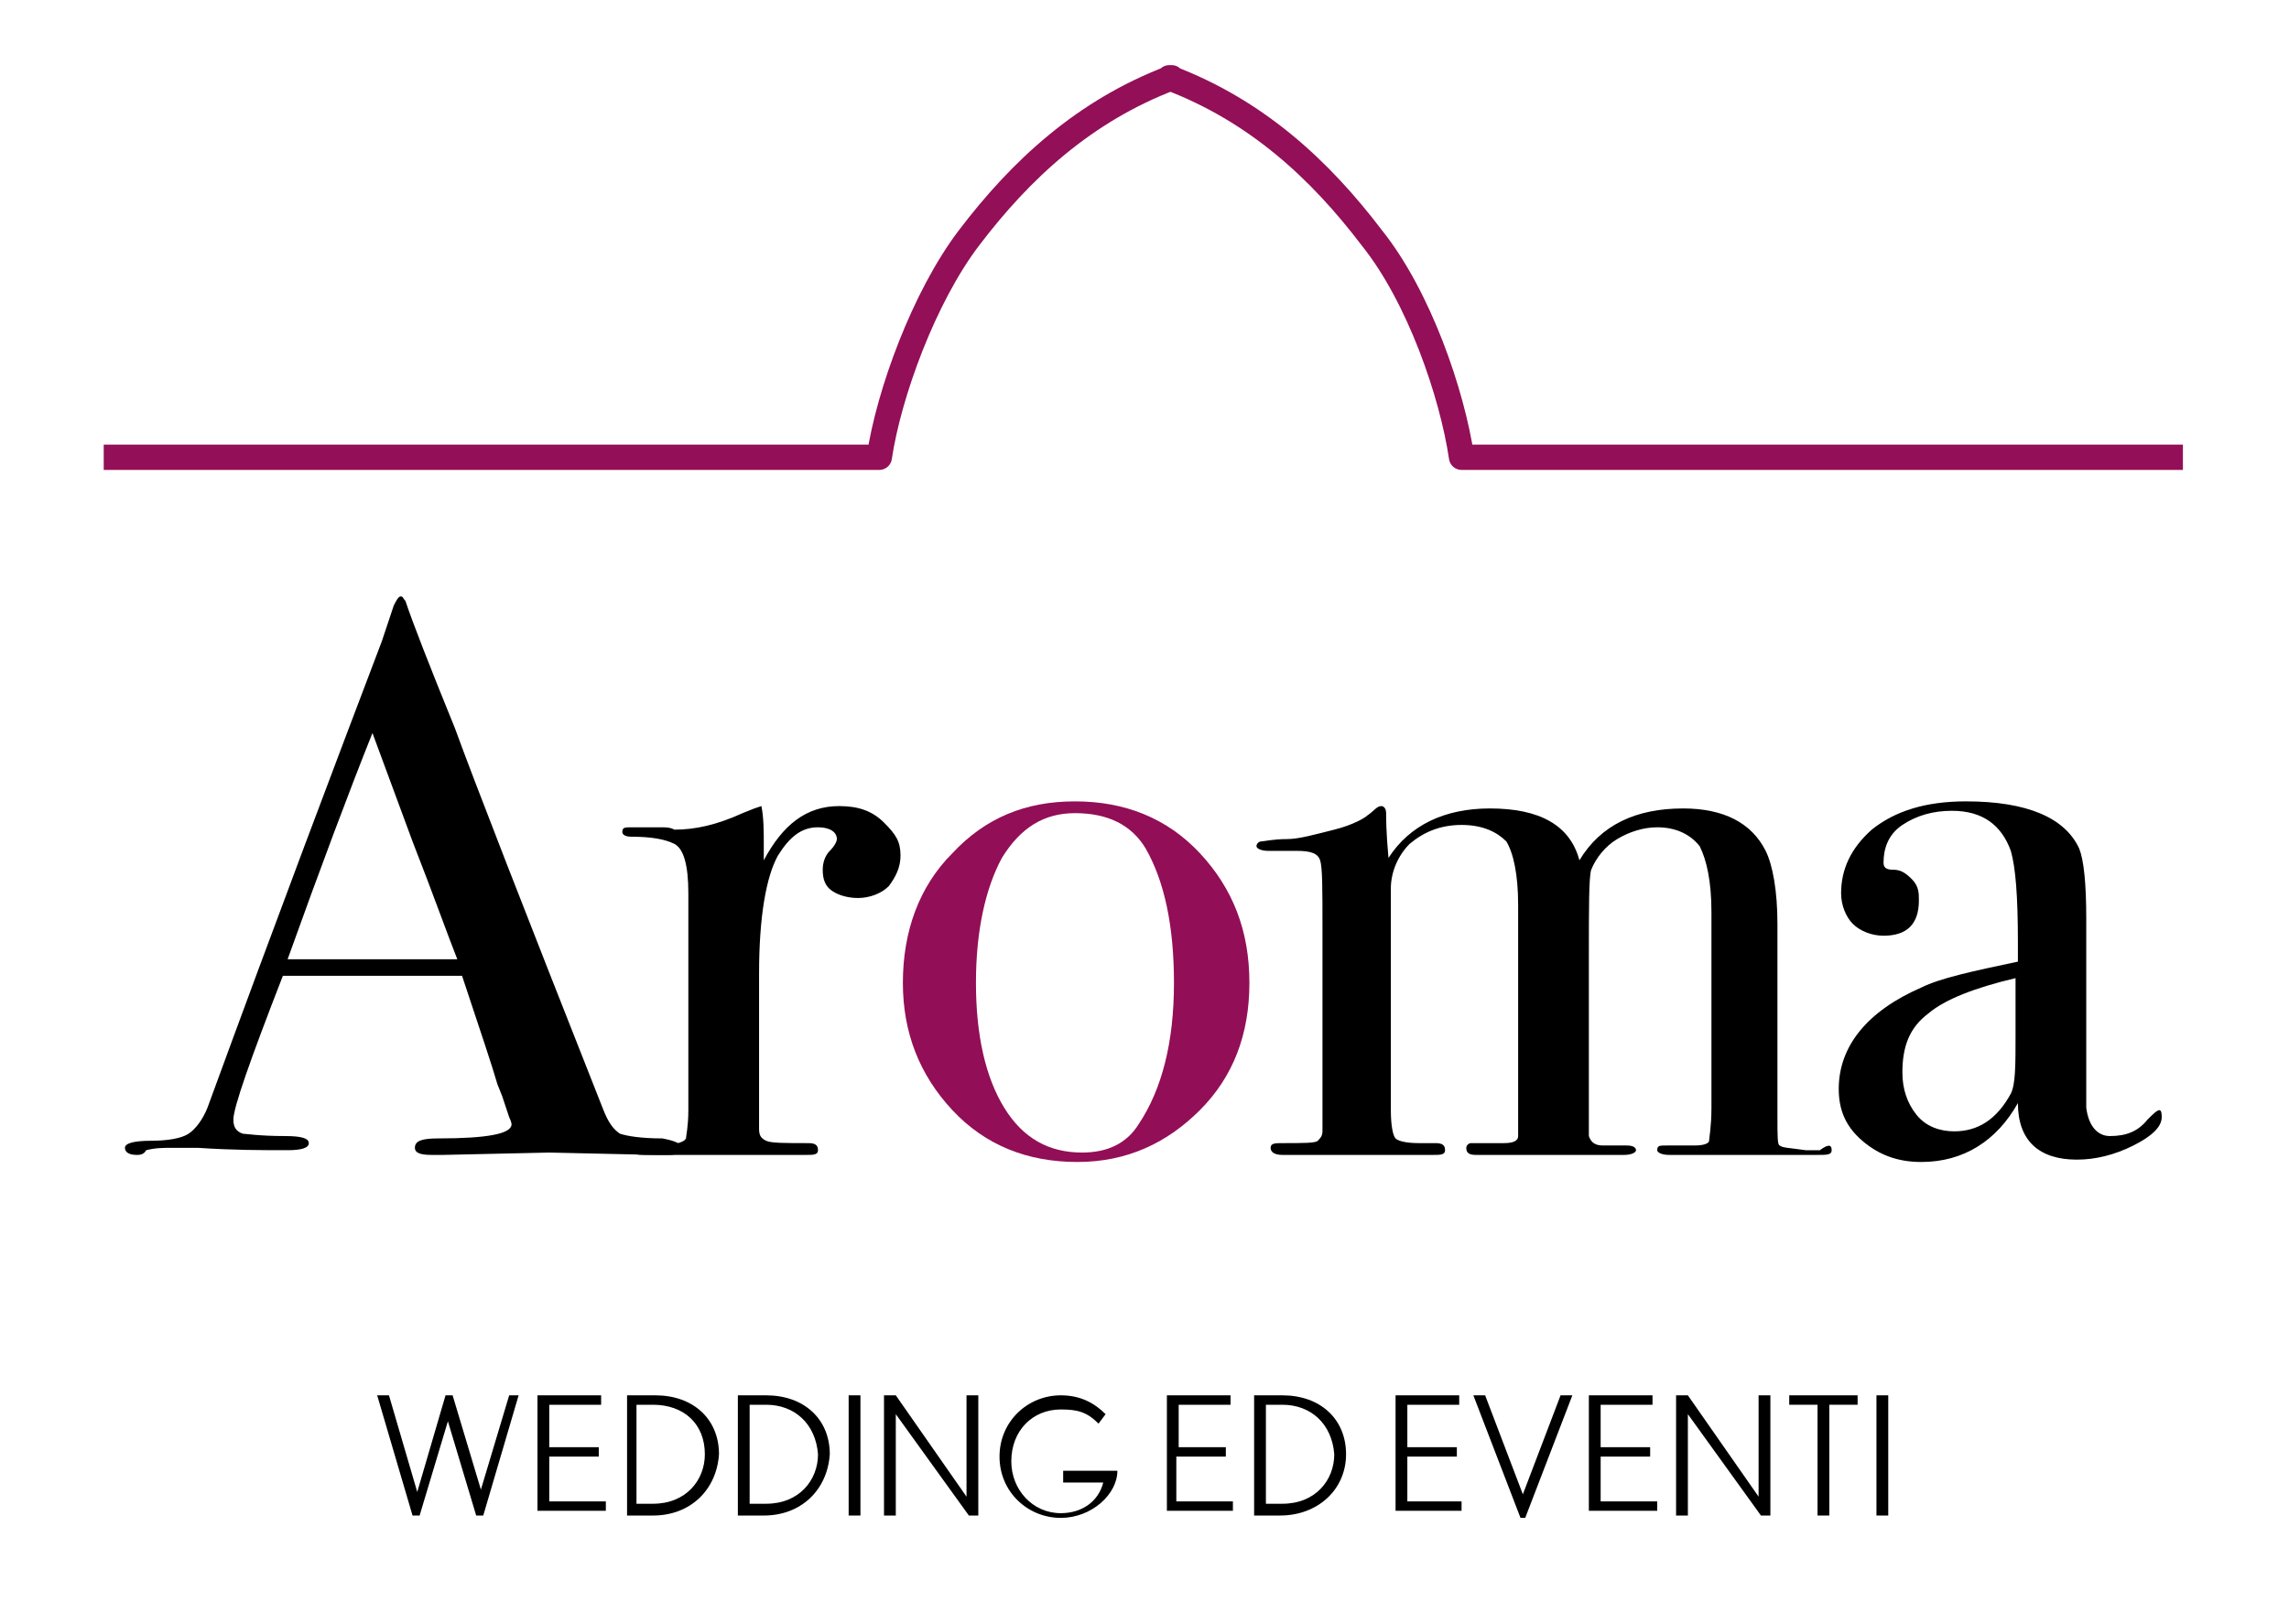
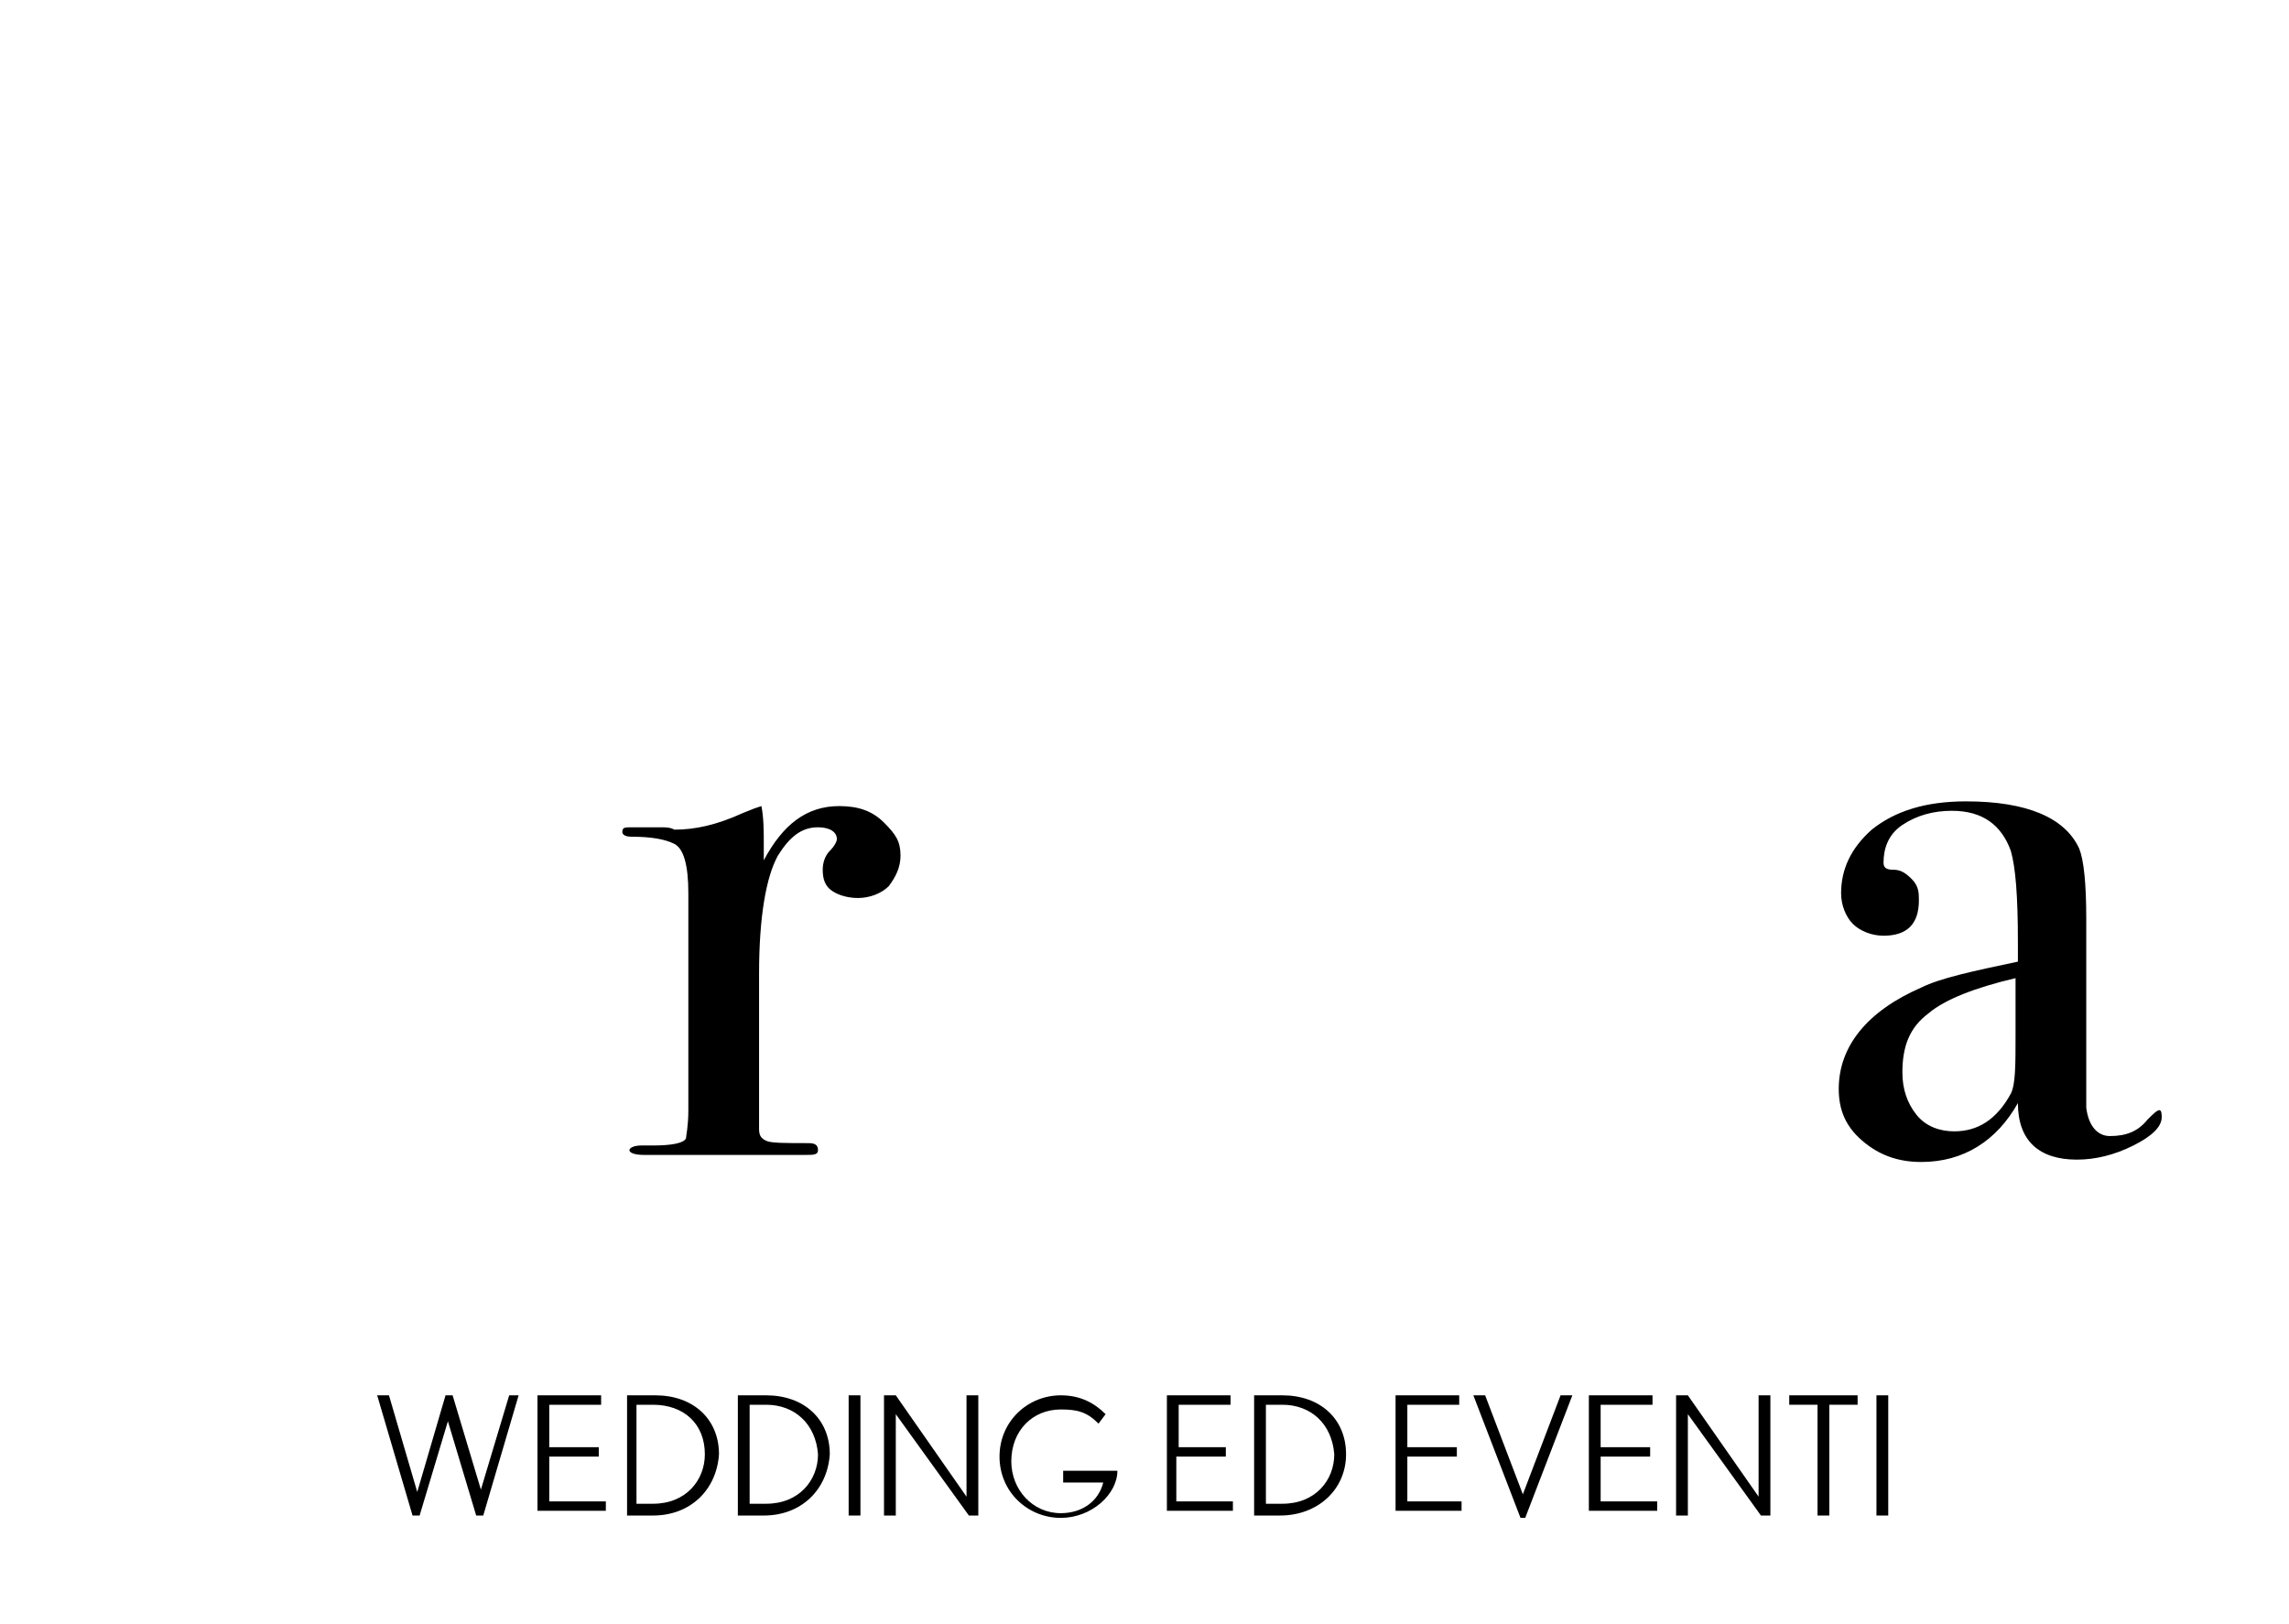
<svg xmlns="http://www.w3.org/2000/svg" version="1.1" id="Livello_1" x="0px" y="0px" viewBox="0 0 97.1 68.9" style="enable-background:new 0 0 97.1 68.9;" xml:space="preserve">
  <style type="text/css">
	.st0{opacity:0.99;fill:none;stroke:#008A2E;stroke-width:1.193;stroke-linejoin:round;stroke-miterlimit:10;}
	.st1{opacity:0.99;fill:none;stroke:#008A2E;stroke-width:3;stroke-linejoin:round;stroke-miterlimit:10;}
	.st2{fill:#FFFFFF;}
	.st3{fill:#9C0E5C;}
	.st4{opacity:0.99;fill:none;stroke:#FFFFFF;stroke-width:1.329;stroke-linejoin:round;stroke-miterlimit:10;}
	.st5{opacity:0.99;fill:none;stroke:#008A2E;stroke-width:1.329;stroke-linejoin:round;stroke-miterlimit:10;}
	.st6{fill:none;stroke:#008A2E;stroke-width:2;stroke-miterlimit:10;}
	.st7{fill:#920E56;}
	.st8{opacity:0.99;fill:none;stroke:#920E56;stroke-width:1.074;stroke-linejoin:round;stroke-miterlimit:10;}
	.st9{opacity:0.99;fill:none;stroke:#008A2E;stroke-width:1.074;stroke-linejoin:round;stroke-miterlimit:10;}
	.st10{opacity:0.99;fill:none;stroke:#AD0D5F;stroke-width:1.074;stroke-linejoin:round;stroke-miterlimit:10;}
	.st11{opacity:0.99;fill:none;stroke:#FFFFFF;stroke-width:1.332;stroke-linejoin:round;stroke-miterlimit:10;}
	.st12{opacity:0.99;fill:none;stroke:#008A2E;stroke-width:1.332;stroke-linejoin:round;stroke-miterlimit:10;}
	.st13{opacity:0.99;fill:none;stroke:#920E56;stroke-width:1.032;stroke-linejoin:round;stroke-miterlimit:10;}
	.st14{opacity:0.99;fill:none;stroke:#008A2E;stroke-width:1.032;stroke-linejoin:round;stroke-miterlimit:10;}
	.st15{opacity:0.99;fill:none;stroke:#920E56;stroke-width:1.05;stroke-linejoin:round;stroke-miterlimit:10;}
	.st16{opacity:0.99;fill:none;stroke:#008A2E;stroke-width:1.05;stroke-linejoin:round;stroke-miterlimit:10;}
	.st17{opacity:0.99;fill:none;stroke:#008A2E;stroke-width:2.95;stroke-linejoin:round;stroke-miterlimit:10;}
	.st18{opacity:0.99;fill:none;stroke:#FFFFFF;stroke-width:2.95;stroke-linejoin:round;stroke-miterlimit:10;}
</style>
  <g>
    <g>
-       <path d="M28.9,48.7c0,0.2-0.2,0.3-0.5,0.3c-0.2,0-0.4,0-0.6,0l-4.5-0.1L18.8,49c-0.2,0-0.3,0-0.5,0c-0.5,0-0.7-0.1-0.7-0.3    c0-0.3,0.3-0.4,1-0.4c2.1,0,3.1-0.2,3.1-0.6c0,0,0-0.1-0.1-0.3l-0.3-0.9l-0.2-0.5c-0.2-0.7-0.7-2.2-1.5-4.6H12    c-1.4,3.6-2.1,5.6-2.1,6.1c0,0.3,0.1,0.5,0.4,0.6c0.1,0,0.7,0.1,1.8,0.1c0.7,0,1,0.1,1,0.3c0,0.2-0.3,0.3-0.9,0.3    c-1.1,0-2.3,0-3.8-0.1c-0.4,0-0.7,0-1.1,0c-0.4,0-0.7,0-1.1,0.1C6.1,49,5.9,49,5.8,49c-0.3,0-0.5-0.1-0.5-0.3s0.4-0.3,1.1-0.3    c0.7,0,1.3-0.1,1.6-0.3c0.3-0.2,0.6-0.6,0.8-1.1c3-8.2,5.5-14.8,7.4-19.8c0.1-0.3,0.2-0.6,0.3-0.9l0.2-0.6    c0.1-0.2,0.2-0.4,0.3-0.4c0.1,0,0.1,0.1,0.2,0.2c0.3,0.9,1,2.7,2.1,5.4c0.8,2.2,2.9,7.6,6.3,16.2c0.2,0.5,0.4,0.8,0.7,1    c0.3,0.1,0.9,0.2,1.8,0.2C28.6,48.4,28.9,48.5,28.9,48.7z M19.4,40.7c-0.4-1-1-2.7-1.9-5l-1.7-4.6c-1,2.5-2.2,5.7-3.6,9.6H19.4z" />
      <path d="M38.2,36.3c0,0.5-0.2,0.9-0.5,1.3c-0.3,0.3-0.8,0.5-1.3,0.5c-0.4,0-0.8-0.1-1.1-0.3c-0.3-0.2-0.4-0.5-0.4-0.9    c0-0.3,0.1-0.6,0.3-0.8c0.2-0.2,0.3-0.4,0.3-0.5c0-0.3-0.3-0.5-0.8-0.5c-0.7,0-1.2,0.4-1.7,1.2c-0.5,0.9-0.8,2.6-0.8,5v6.6    c0,0.3,0.1,0.4,0.3,0.5s0.8,0.1,1.8,0.1c0.3,0,0.4,0.1,0.4,0.3c0,0.2-0.2,0.2-0.5,0.2c-0.5,0-1,0-1.5,0c-0.5,0-1.4,0-2.7,0    c-0.7,0-1.2,0-1.5,0c-0.3,0-0.7,0-1.2,0c-0.4,0-0.6-0.1-0.6-0.2c0-0.1,0.2-0.2,0.5-0.2h0.5c0.8,0,1.3-0.1,1.4-0.3    c0-0.1,0.1-0.5,0.1-1.2v-9.2c0-1.2-0.2-1.9-0.6-2.1c-0.4-0.2-1-0.3-1.8-0.3c-0.3,0-0.4-0.1-0.4-0.2c0-0.2,0.1-0.2,0.4-0.2h0.2    c0.4,0,0.7,0,1.1,0c0.4,0,0.5,0.1,0.5,0.1c0.9,0,1.8-0.2,2.9-0.7l0.5-0.2l0.3-0.1c0.1,0.5,0.1,1.1,0.1,1.6v0.7    c0.8-1.5,1.8-2.3,3.2-2.3c0.8,0,1.4,0.2,1.9,0.7S38.2,35.7,38.2,36.3z" />
-       <path class="st7" d="M53,41.7c0,2.2-0.7,4-2.1,5.4s-3.1,2.2-5.2,2.2c-2.1,0-3.9-0.7-5.3-2.2c-1.4-1.5-2.1-3.3-2.1-5.4    c0-2.2,0.7-4.1,2.1-5.5c1.4-1.5,3.1-2.2,5.2-2.2c2.1,0,3.9,0.7,5.3,2.2S53,39.5,53,41.7z M49.8,41.7c0-2.4-0.4-4.3-1.2-5.7    c-0.6-1-1.6-1.5-3-1.5c-1.3,0-2.3,0.6-3.1,1.9c-0.7,1.3-1.1,3.1-1.1,5.3c0,2.2,0.4,4,1.2,5.3c0.8,1.3,1.9,1.9,3.3,1.9    c1.1,0,1.9-0.4,2.4-1.2C49.3,46.2,49.8,44.2,49.8,41.7z" />
-       <path d="M77.7,48.8c0,0.2-0.2,0.2-0.6,0.2c0,0-0.3,0-0.8,0s-1.1,0-1.8,0c-0.1,0-1.3,0-3.7,0c-0.3,0-0.5-0.1-0.5-0.2    c0-0.2,0.1-0.2,0.4-0.2H71h0.9c0.4,0,0.6-0.1,0.6-0.2s0.1-0.6,0.1-1.4v-8.3c0-1.3-0.2-2.2-0.5-2.8c-0.4-0.5-1-0.8-1.8-0.8    c-0.6,0-1.2,0.2-1.7,0.5s-0.9,0.8-1.1,1.3c-0.1,0.3-0.1,1.6-0.1,3.7v6.3c0,0.7,0,1.2,0,1.3c0.1,0.3,0.3,0.4,0.6,0.4h1    c0.3,0,0.4,0.1,0.4,0.2c0,0.1-0.2,0.2-0.5,0.2h-0.2c-0.2,0-1,0-2.4,0c-0.5,0-1.1,0-1.9,0c-0.8,0-1.3,0-1.4,0h-0.4    c-0.3,0-0.4-0.1-0.4-0.3c0-0.1,0.1-0.2,0.2-0.2c0.1,0,0.6,0,1.4,0c0.4,0,0.6-0.1,0.6-0.3l0-0.5v-9.3c0-1.3-0.2-2.2-0.5-2.7    C63.5,35.3,62.9,35,62,35s-1.6,0.3-2.2,0.8C59.3,36.3,59,37,59,37.7v9.4c0,0.7,0.1,1.1,0.2,1.2c0.1,0.1,0.4,0.2,1,0.2h0.3    c0.1,0,0.3,0,0.4,0c0.3,0,0.4,0.1,0.4,0.3c0,0.2-0.2,0.2-0.5,0.2h-0.4c-0.6,0-1.4,0-2.6,0h-3.4c-0.3,0-0.5-0.1-0.5-0.3    c0-0.2,0.2-0.2,0.5-0.2c0.9,0,1.4,0,1.5-0.1c0.1-0.1,0.2-0.2,0.2-0.4v-8.6c0-1.7,0-2.6-0.1-2.9c-0.1-0.3-0.4-0.4-1-0.4h-0.5    c-0.2,0-0.4,0-0.7,0c-0.3,0-0.5-0.1-0.5-0.2c0-0.1,0.1-0.2,0.2-0.2c0.1,0,0.5-0.1,1.1-0.1c0.5,0,1.2-0.2,2-0.4    c0.8-0.2,1.3-0.5,1.4-0.6c0.3-0.2,0.4-0.4,0.6-0.4c0.1,0,0.2,0.1,0.2,0.3c0,0.2,0,0.8,0.1,1.9c0.9-1.4,2.4-2.1,4.3-2.1    c2.1,0,3.4,0.7,3.8,2.2c0.9-1.5,2.4-2.2,4.4-2.2c1.7,0,2.9,0.6,3.5,1.8c0.3,0.6,0.5,1.7,0.5,3.1v8.2c0,0.8,0,1.2,0.1,1.2    c0.1,0.1,0.4,0.1,1.1,0.2h0.6C77.6,48.5,77.7,48.6,77.7,48.8z" />
      <path d="M91.7,47.4c0,0.4-0.4,0.8-1.2,1.2c-0.8,0.4-1.6,0.6-2.4,0.6c-1.6,0-2.5-0.8-2.5-2.4c-0.9,1.6-2.3,2.5-4.1,2.5    c-1,0-1.8-0.3-2.5-0.9c-0.7-0.6-1-1.3-1-2.2c0-1.8,1.2-3.3,3.5-4.3c0.8-0.4,2.2-0.7,4.1-1.1v-0.8c0-2-0.1-3.2-0.3-3.9    c-0.4-1.1-1.2-1.7-2.5-1.7c-0.8,0-1.5,0.2-2.1,0.6c-0.6,0.4-0.8,1-0.8,1.6c0,0.2,0.1,0.3,0.4,0.3c0.3,0,0.5,0.1,0.8,0.4    s0.3,0.6,0.3,0.9c0,1-0.5,1.5-1.5,1.5c-0.5,0-1-0.2-1.3-0.5c-0.3-0.3-0.5-0.8-0.5-1.3c0-1,0.4-1.9,1.3-2.7c1-0.8,2.3-1.2,4-1.2    c2.6,0,4.2,0.7,4.8,2c0.2,0.5,0.3,1.5,0.3,3v6.2c0,1,0,1.6,0,1.8c0.1,0.8,0.5,1.2,1,1.2c0.7,0,1.2-0.2,1.6-0.7    c0.2-0.2,0.4-0.4,0.5-0.4S91.7,47.3,91.7,47.4z M85.5,43.9v-2.4c-1.7,0.4-3,0.9-3.7,1.5c-0.8,0.6-1.1,1.4-1.1,2.5    c0,0.7,0.2,1.3,0.6,1.8s1,0.7,1.6,0.7c1,0,1.8-0.5,2.4-1.6C85.5,46,85.5,45.2,85.5,43.9z" />
    </g>
    <g>
      <path d="M20.5,64.3h-0.3l-1.2-4l-1.2,4h-0.3L16,59.2h0.5l1.2,4.1l1.2-4.1h0.3l1.2,4l1.2-4H22L20.5,64.3z" />
      <path d="M22.8,64.3v-5.1h2.7v0.4h-2.2v1.8h2.1v0.4h-2.1v1.9h2.4v0.4H22.8z" />
      <path d="M27.7,64.3h-1.1v-5.1h1.2c1.6,0,2.7,1,2.7,2.5C30.4,63.2,29.3,64.3,27.7,64.3z M27.7,59.6H27v4.2h0.7c1.4,0,2.2-1,2.2-2.1    C29.9,60.4,29,59.6,27.7,59.6z" />
      <path d="M32.4,64.3h-1.1v-5.1h1.2c1.6,0,2.7,1,2.7,2.5C35.1,63.2,34,64.3,32.4,64.3z M32.5,59.6h-0.7v4.2h0.7c1.4,0,2.2-1,2.2-2.1    C34.6,60.4,33.7,59.6,32.5,59.6z" />
      <path d="M36,64.3v-5.1h0.5v5.1H36z" />
      <path d="M41.1,64.3L38,60v4.3h-0.5v-5.1H38l3,4.3v-4.3h0.5v5.1H41.1z" />
      <path d="M45,64.4c-1.4,0-2.6-1.1-2.6-2.6c0-1.5,1.2-2.6,2.6-2.6c0.8,0,1.4,0.3,1.9,0.8l-0.3,0.4c-0.5-0.5-0.9-0.6-1.6-0.6    c-1.2,0-2.1,0.9-2.1,2.2c0,1.2,0.9,2.2,2.1,2.2c0.9,0,1.6-0.5,1.8-1.3h-1.7v-0.5h2.3C47.4,63.4,46.3,64.4,45,64.4z" />
      <path d="M49.5,64.3v-5.1h2.7v0.4h-2.2v1.8H52v0.4h-2.1v1.9h2.4v0.4H49.5z" />
      <path d="M54.3,64.3h-1.1v-5.1h1.2c1.6,0,2.7,1,2.7,2.5C57.1,63.2,55.9,64.3,54.3,64.3z M54.4,59.6h-0.7v4.2h0.7    c1.4,0,2.2-1,2.2-2.1C56.5,60.4,55.6,59.6,54.4,59.6z" />
      <path d="M59.2,64.3v-5.1h2.7v0.4h-2.2v1.8h2.1v0.4h-2.1v1.9H62v0.4H59.2z" />
      <path d="M64.7,64.4h-0.2l-2-5.2H63l1.6,4.2l1.6-4.2h0.5L64.7,64.4z" />
      <path d="M67.4,64.3v-5.1h2.7v0.4h-2.2v1.8H70v0.4h-2.1v1.9h2.4v0.4H67.4z" />
      <path d="M74.7,64.3L71.6,60v4.3h-0.5v-5.1h0.5l3,4.3v-4.3h0.5v5.1H74.7z" />
      <path d="M77.6,59.6v4.7h-0.5v-4.7h-1.2v-0.4h2.9v0.4H77.6z" />
      <path d="M79.6,64.3v-5.1h0.5v5.1H79.6z" />
    </g>
-     <path class="st8" d="M92.6,19.4c-5.4,0-25.1,0-30.6,0c-0.4-2.7-1.8-6.8-3.8-9.3c-2.2-2.9-4.9-5.4-8.6-6.8l0,0h0.1l0,0   c-3.7,1.4-6.4,3.9-8.6,6.8c-1.9,2.5-3.4,6.6-3.8,9.3c-5.4,0-27.5,0-32.9,0" />
  </g>
</svg>